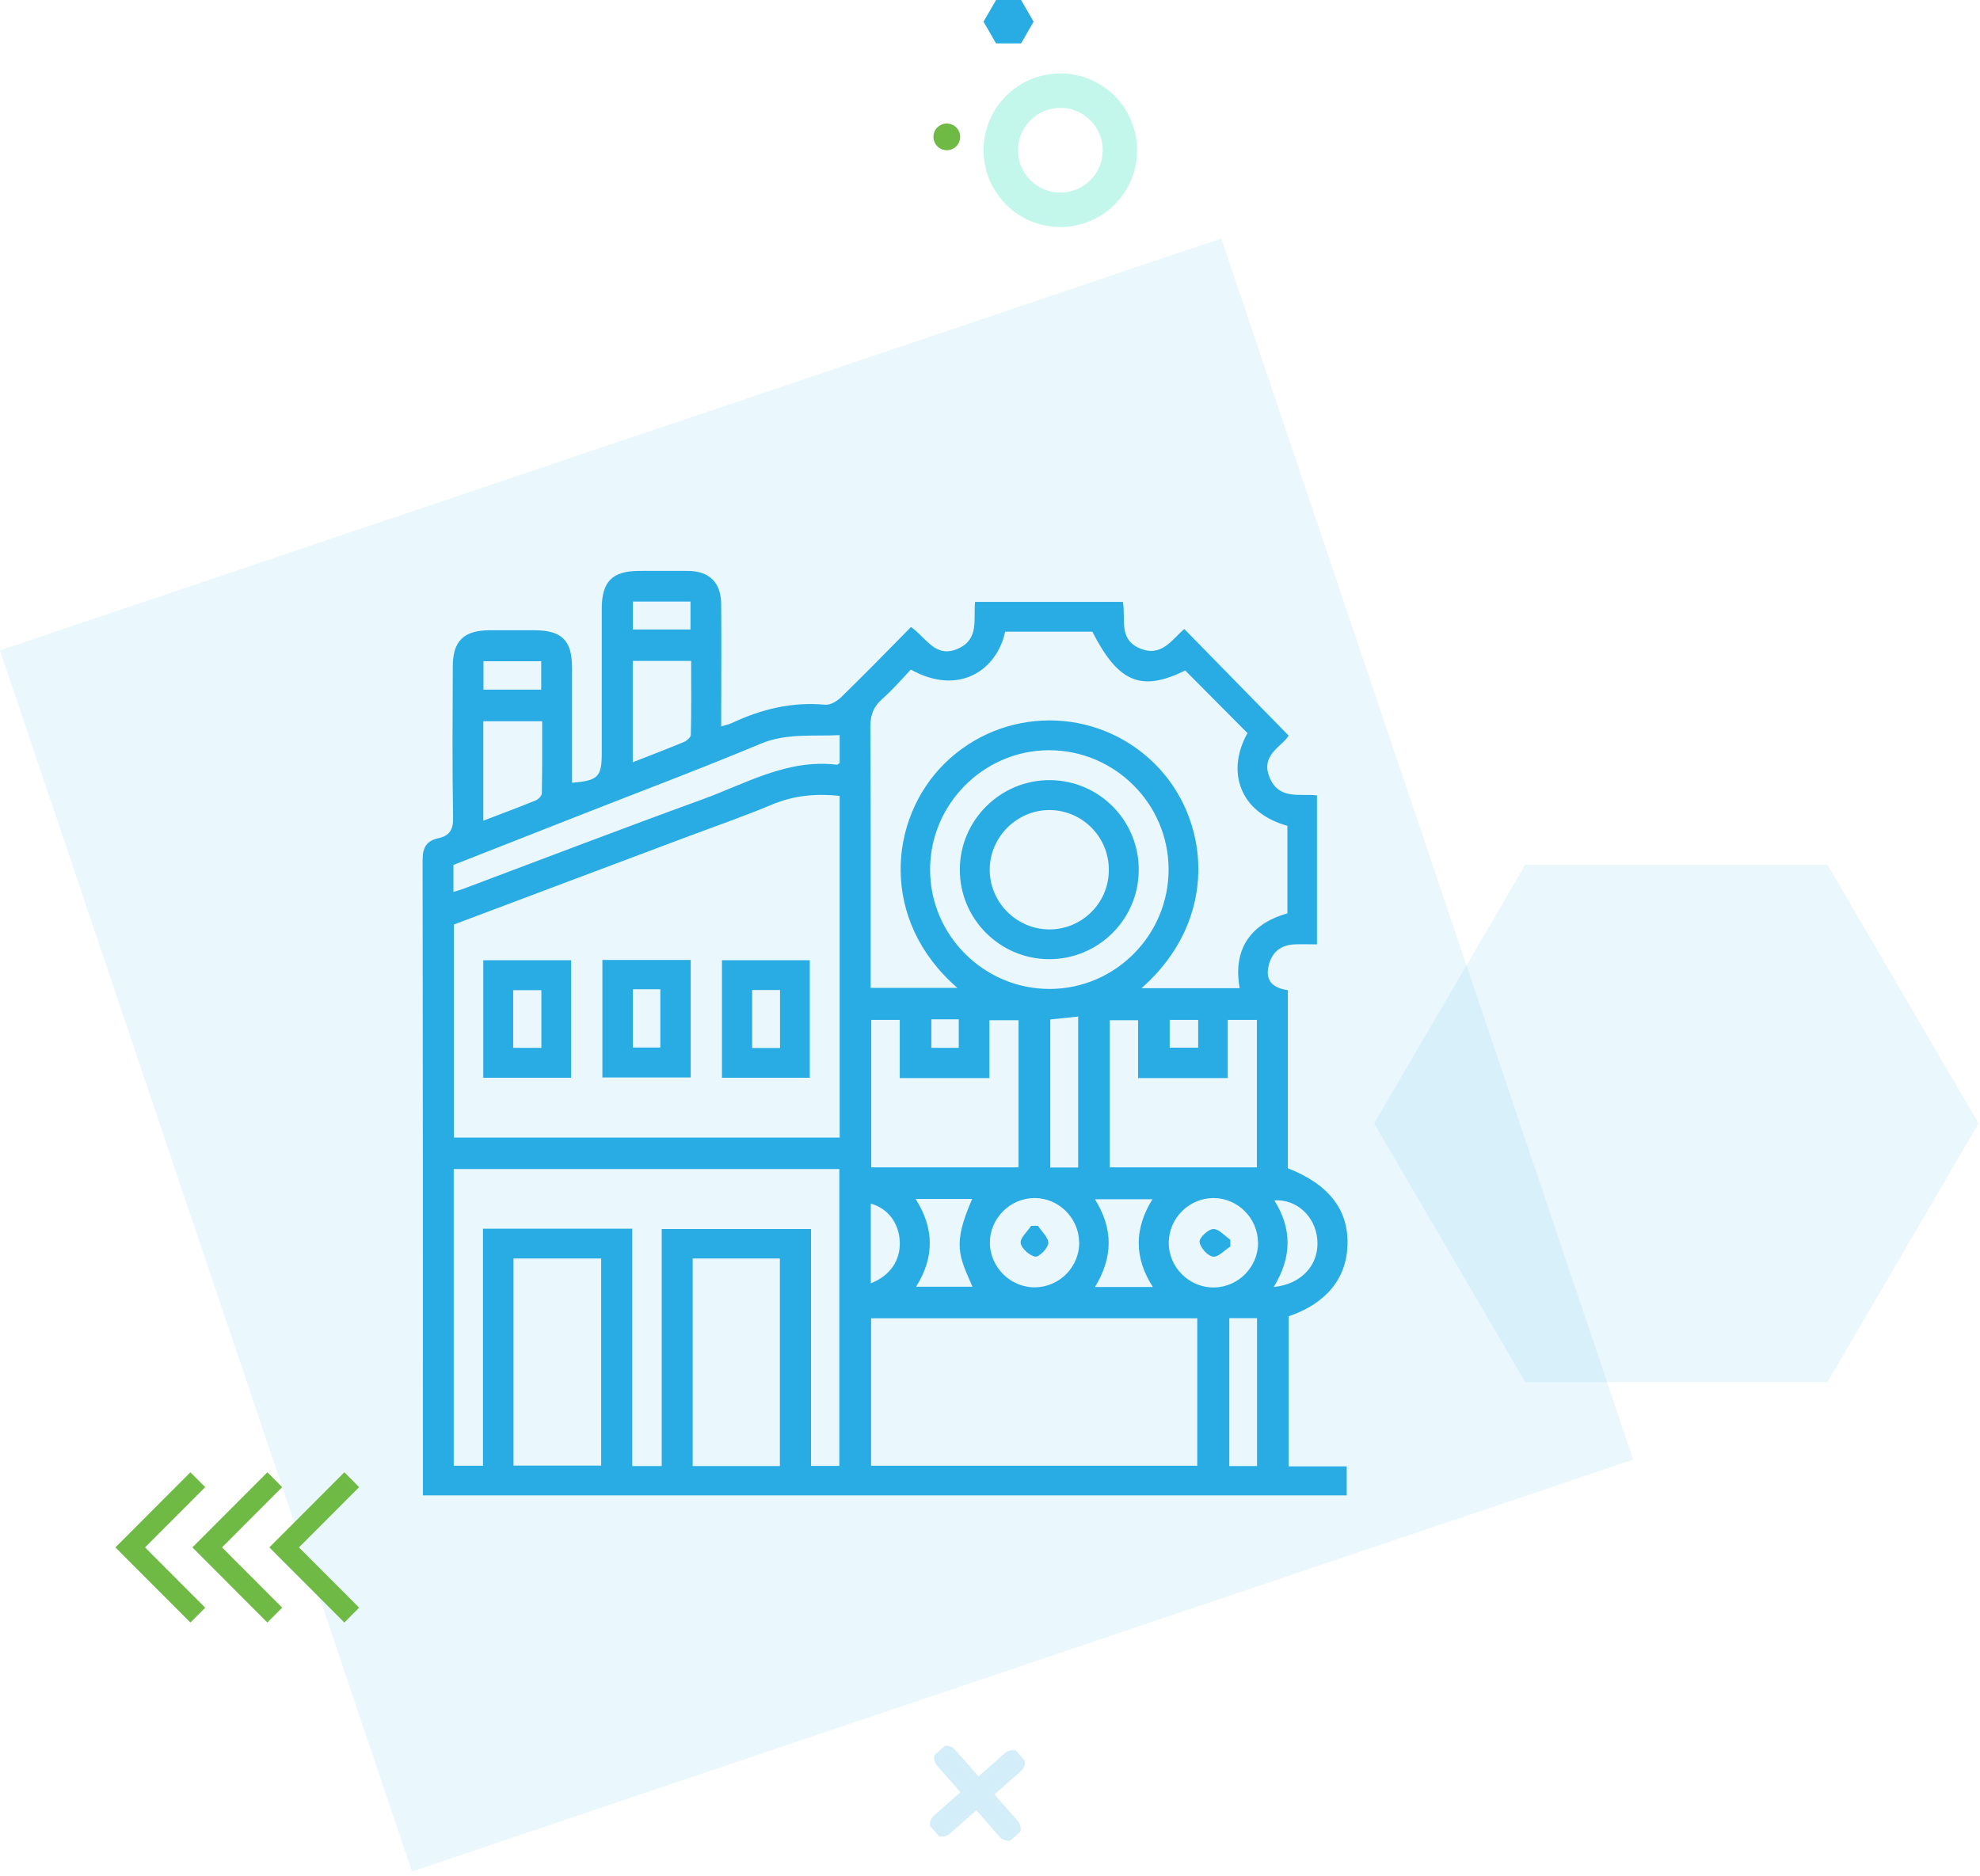
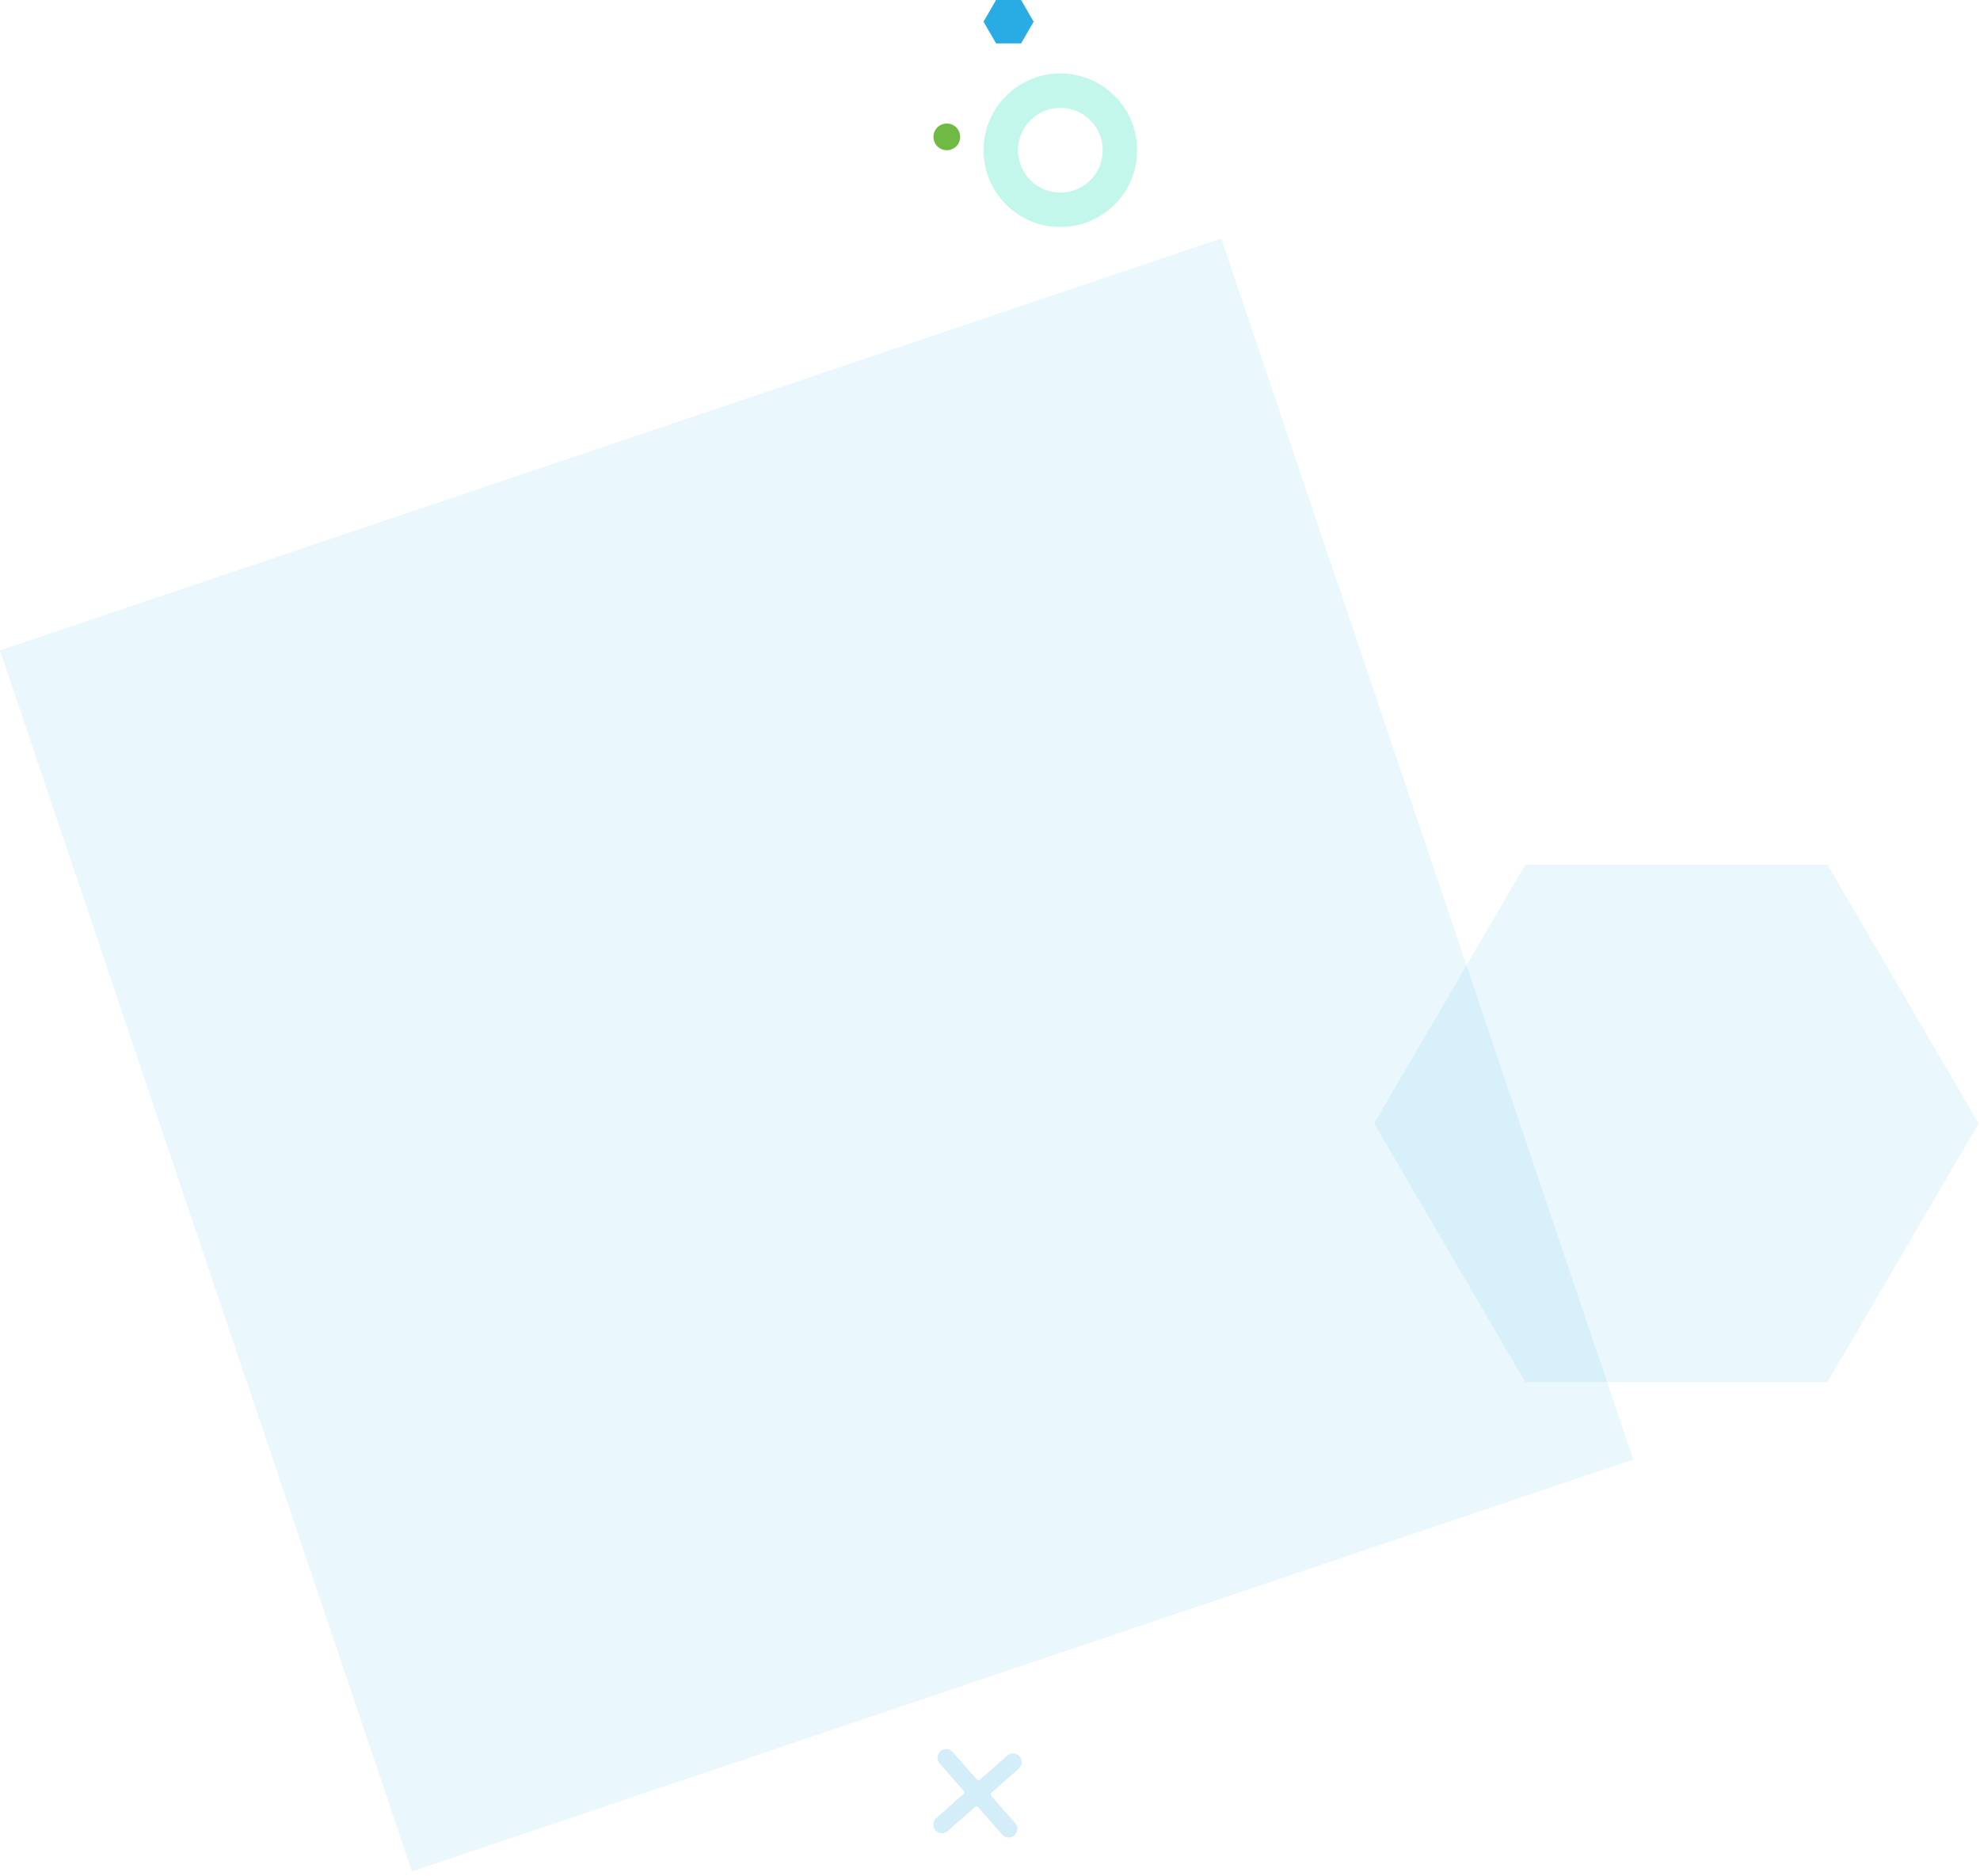
<svg xmlns="http://www.w3.org/2000/svg" width="593" height="562" viewBox="0 0 593 562" fill="none">
  <rect y="194.814" width="386" height="386" transform="rotate(-18.641 0 194.814)" fill="#28ACE3" fill-opacity="0.1" />
  <g clip-path="url(#clip0_590_1107)">
    <path d="M43.437 463.5L61.461 481.556L57.024 486L34.565 463.5L57.024 441L61.461 445.444L43.437 463.5Z" fill="#6EBA45" />
    <path d="M66.494 463.5L84.517 481.556L80.081 486L57.621 463.5L80.081 441L84.517 445.444L66.494 463.5Z" fill="#6EBA45" />
    <path d="M89.541 463.5L107.564 481.556L103.128 486L80.668 463.5L103.128 441L107.564 445.444L89.541 463.5Z" fill="#6EBA45" />
  </g>
  <g clip-path="url(#clip1_590_1107)">
    <path d="M304.055 546.087L296.851 537.9C296.614 537.629 296.64 537.219 296.91 536.982L305.102 529.773C306.183 528.822 306.288 527.172 305.338 526.091C304.387 525.011 302.736 524.905 301.656 525.856L293.469 533.06C293.198 533.298 292.788 533.271 292.551 533.001L285.337 524.804C284.387 523.723 282.736 523.618 281.656 524.569C280.575 525.519 280.47 527.17 281.42 528.25L288.625 536.438C288.862 536.708 288.836 537.118 288.566 537.356L280.379 544.56C279.298 545.51 279.193 547.161 280.144 548.241C281.094 549.322 282.745 549.427 283.825 548.477L292.012 541.273C292.283 541.035 292.693 541.061 292.93 541.331L300.135 549.518C301.085 550.599 302.736 550.704 303.816 549.753C304.897 548.803 305.002 547.152 304.051 546.072L304.055 546.087Z" fill="#28ACE3" fill-opacity="0.2" />
-     <path d="M303.028 544.151L303.032 544.166L297.227 537.569C297.171 537.506 297.177 537.412 297.24 537.357L305.433 530.148C306.721 529.015 306.846 527.049 305.713 525.761C304.58 524.473 302.613 524.347 301.325 525.481L293.138 532.685C293.075 532.74 292.981 532.734 292.926 532.671L285.713 524.474C284.58 523.186 282.613 523.06 281.325 524.193C280.037 525.326 279.912 527.293 281.045 528.581L288.249 536.768C288.304 536.831 288.298 536.925 288.236 536.98L280.048 544.184C278.761 545.317 278.635 547.284 279.768 548.572C280.901 549.86 282.868 549.985 284.156 548.852L292.343 541.648C292.406 541.593 292.5 541.599 292.555 541.661L299.759 549.849C300.892 551.136 302.859 551.262 304.147 550.129C305.434 548.996 305.56 547.029 304.427 545.741L303.028 544.151Z" stroke="#28ACE3" stroke-opacity="0.2" stroke-miterlimit="10" />
  </g>
  <path d="M305.814 0H298.315L294.564 6.5L298.315 13H305.814L309.564 6.5L305.814 0Z" fill="#28ACE3" />
  <path fill-rule="evenodd" clip-rule="evenodd" d="M317.564 68C330.267 68 340.564 57.703 340.564 45C340.564 32.297 330.267 22 317.564 22C304.862 22 294.564 32.297 294.564 45C294.564 57.703 304.862 68 317.564 68ZM317.564 57.69C324.573 57.69 330.254 52.008 330.254 45C330.254 37.992 324.573 32.31 317.564 32.31C310.556 32.31 304.875 37.992 304.875 45C304.875 52.008 310.556 57.69 317.564 57.69Z" fill="#3BE2BA" fill-opacity="0.3" />
  <path d="M547.305 259H456.824L411.564 336.5L456.824 414H547.305L592.564 336.5L547.305 259Z" fill="#28ACE3" fill-opacity="0.1" />
  <circle cx="283.564" cy="41" r="4" fill="#6EBA45" />
  <g clip-path="url(#clip2_590_1107)">
    <path d="M394.428 282.872C392.029 282.872 389.86 282.779 387.645 282.872C383.63 283.103 381 285.089 379.985 289.107C378.924 293.403 380.677 295.851 385.707 296.59V349.939C398.073 354.789 403.934 362.457 403.564 372.988C403.241 383.011 397.151 390.448 385.938 394.281V439.224H403.334V447.908H126.657C126.657 446.384 126.657 444.767 126.657 443.196C126.657 381.348 126.657 319.5 126.564 257.652C126.564 253.865 127.718 251.878 131.225 251.093C134.64 250.354 135.793 248.507 135.701 244.811C135.424 229.754 135.562 214.696 135.609 199.638C135.609 192.016 138.885 188.829 146.545 188.783C151.021 188.783 155.496 188.783 159.926 188.783C168.278 188.783 171.324 191.786 171.324 200.054C171.324 211.509 171.324 223.01 171.324 234.465C179.168 233.818 180.229 232.71 180.229 225.458C180.229 211 180.229 196.543 180.229 182.086C180.276 174.187 183.413 171.046 191.35 171C196.241 171 201.179 170.954 206.07 171C212.53 171.093 215.945 174.511 215.991 181.023C216.083 193.079 215.991 205.134 215.991 217.559C217.283 217.19 218.298 217.005 219.175 216.589C228.08 212.386 237.263 210.169 247.184 211.093C248.753 211.231 250.783 209.938 252.029 208.737C259.043 201.901 265.872 194.88 272.84 187.813C277.408 190.954 280.13 197.421 287.052 194.234C293.327 191.324 291.482 185.55 292.035 180.284H336.287C337.256 185.134 334.811 191.416 341.317 194.187C347.869 197.005 350.961 191.555 354.698 188.414C365.035 198.945 375.278 209.43 385.938 220.331C384.092 223.61 377.263 226.058 380.308 233.033C383.169 239.638 389.168 237.652 394.428 238.252V282.826V282.872ZM135.932 276.913V340.748H251.475V238.391C244.369 237.652 237.771 238.252 231.264 240.978C222.774 244.534 214.099 247.537 205.47 250.77C182.306 259.5 159.096 268.183 135.978 276.913H135.932ZM341.824 295.99H371.264C369.372 285.412 373.479 277.006 385.568 273.588V247.352C371.264 243.38 367.157 231.139 373.617 219.592C367.342 213.31 361.205 207.074 354.975 200.839C341.778 207.305 334.949 204.488 327.151 189.199H301.033C298.588 200.793 287.098 208.552 272.794 200.562C270.025 203.472 267.302 206.659 264.211 209.384C261.534 211.74 260.612 214.372 260.658 217.929C260.796 242.363 260.75 266.798 260.75 291.232C260.75 292.803 260.75 294.373 260.75 295.897H286.729C263.38 275.666 266.057 245.366 282.853 228.737C300.249 211.555 328.12 211.462 345.608 228.553C362.497 245.042 365.404 275.343 341.87 295.99H341.824ZM260.888 439.039H358.574V394.882H260.888V439.039ZM189.366 367.999V439.132H198.179V368.138H242.892V439.086H251.383V350.17H135.885V439.039H144.653V368.046H189.366V367.999ZM349.992 260.377C349.946 240.7 333.795 224.673 314.138 224.719C294.527 224.765 278.469 240.978 278.561 260.608C278.608 280.239 294.758 296.267 314.415 296.221C334.072 296.174 350.038 280.054 349.992 260.331V260.377ZM153.789 376.96V438.993H180.045V376.96H153.789ZM207.454 376.96V439.132H233.571V376.96H207.454ZM340.855 322.918V305.597H332.365V349.662H376.432V305.505H367.711V322.918H340.855ZM296.327 322.918H269.471V305.505H260.935V349.662H305.048V305.597H296.327V322.918ZM251.521 220.192C243.215 220.608 235.509 219.546 227.804 222.779C209.346 230.493 190.612 237.513 171.97 244.858C159.88 249.615 147.744 254.373 135.793 259.084V267.167C137.039 266.752 138.054 266.521 138.977 266.151C162.741 257.236 186.413 248.137 210.223 239.5C223.328 234.742 235.832 227.259 250.645 229.061C250.875 229.061 251.106 228.784 251.475 228.553V220.192H251.521ZM376.755 372.157C376.709 364.859 370.664 358.854 363.42 358.854C356.175 358.854 350.084 364.859 350.038 372.157C349.946 379.593 356.221 385.783 363.65 385.644C370.941 385.505 376.847 379.455 376.801 372.157H376.755ZM323.182 372.064C323.09 364.766 317.045 358.808 309.755 358.854C302.51 358.9 296.465 364.951 296.465 372.203C296.465 379.639 302.741 385.783 310.17 385.598C317.461 385.413 323.321 379.362 323.228 372.018L323.182 372.064ZM189.504 197.975V228.322C194.811 226.243 199.794 224.349 204.686 222.317C205.608 221.947 206.9 220.885 206.9 220.1C207.085 212.756 206.993 205.365 206.993 197.975H189.458H189.504ZM144.745 245.828C150.282 243.703 155.404 241.809 160.48 239.731C161.264 239.407 162.28 238.345 162.28 237.606C162.418 230.4 162.372 223.148 162.372 216.035H144.745V245.828ZM314.553 305.412V349.708H322.905V304.489C320.045 304.812 317.414 305.089 314.553 305.366V305.412ZM368.172 394.836V439.132H376.478V394.836H368.172ZM291.159 359.131H274.224C279.9 368.046 279.807 376.776 274.362 385.413H291.251C287.283 376.267 285.114 372.942 291.159 359.131ZM345.285 385.505C339.517 376.591 339.794 367.861 345.147 359.223H327.935C333.472 368.092 333.334 376.683 327.935 385.505H345.285ZM381.462 385.505C389.952 384.674 395.212 378.669 394.52 371.187C393.874 364.258 388.291 359.131 381.646 359.547C386.999 368.046 386.953 376.591 381.462 385.505ZM260.796 384.397C266.656 382.087 269.748 377.468 269.471 371.787C269.194 366.244 265.826 361.902 260.796 360.517V384.397ZM144.791 198.067V206.566H162.095V198.067H144.791ZM189.55 180.192V188.552H206.808V180.192H189.55ZM278.931 305.32V313.865H287.144V305.32H278.931ZM358.851 305.505H350.315V313.819H358.851V305.505Z" fill="#28ACE3" />
-     <path d="M144.744 322.826V287.629H171.046V322.826H144.744ZM153.696 313.865H162.14V296.59H153.696V313.865Z" fill="#28ACE3" />
    <path d="M180.414 322.733V287.537H206.854V322.733H180.414ZM189.55 296.313V313.773H197.764V296.313H189.55Z" fill="#28ACE3" />
    <path d="M216.221 322.826V287.629H242.523V322.826H216.221ZM233.617 313.911V296.544H225.265V313.911H233.617Z" fill="#28ACE3" />
-     <path d="M313.999 287.306C299.326 287.167 287.421 275.158 287.467 260.47C287.467 245.643 299.695 233.541 314.553 233.679C329.411 233.818 341.317 246.058 341.04 260.978C340.809 275.666 328.719 287.444 313.999 287.306ZM332.088 260.747C332.226 250.908 324.336 242.779 314.507 242.64C304.771 242.502 296.557 250.493 296.419 260.285C296.28 270.077 304.263 278.253 314.046 278.391C323.874 278.53 331.996 270.631 332.088 260.793V260.747Z" fill="#28ACE3" />
    <path d="M368.449 373.404C366.696 374.512 364.758 376.683 363.235 376.406C361.62 376.129 359.451 373.681 359.267 371.972C359.128 370.771 361.851 368.184 363.374 368.138C365.035 368.092 366.788 370.17 368.496 371.371C368.496 372.064 368.496 372.711 368.449 373.404Z" fill="#28ACE3" />
    <path d="M310.863 367.168C311.97 368.923 314.046 370.678 313.954 372.387C313.862 373.865 311.232 376.544 310.078 376.406C308.371 376.129 305.925 373.958 305.694 372.341C305.464 370.817 307.679 368.923 308.832 367.168H310.863Z" fill="#28ACE3" />
  </g>
  <defs>
    <clipPath id="clip0_590_1107">
-       <rect width="73" height="45" fill="white" transform="matrix(1 8.74228e-08 8.74228e-08 -1 34.565 486)" />
-     </clipPath>
+       </clipPath>
    <clipPath id="clip1_590_1107">
      <rect width="34.252" height="34.252" fill="white" transform="translate(294.279 513) rotate(48.655)" />
    </clipPath>
    <clipPath id="clip2_590_1107">
-       <rect width="277" height="277" fill="white" transform="translate(126.564 171)" />
-     </clipPath>
+       </clipPath>
  </defs>
</svg>